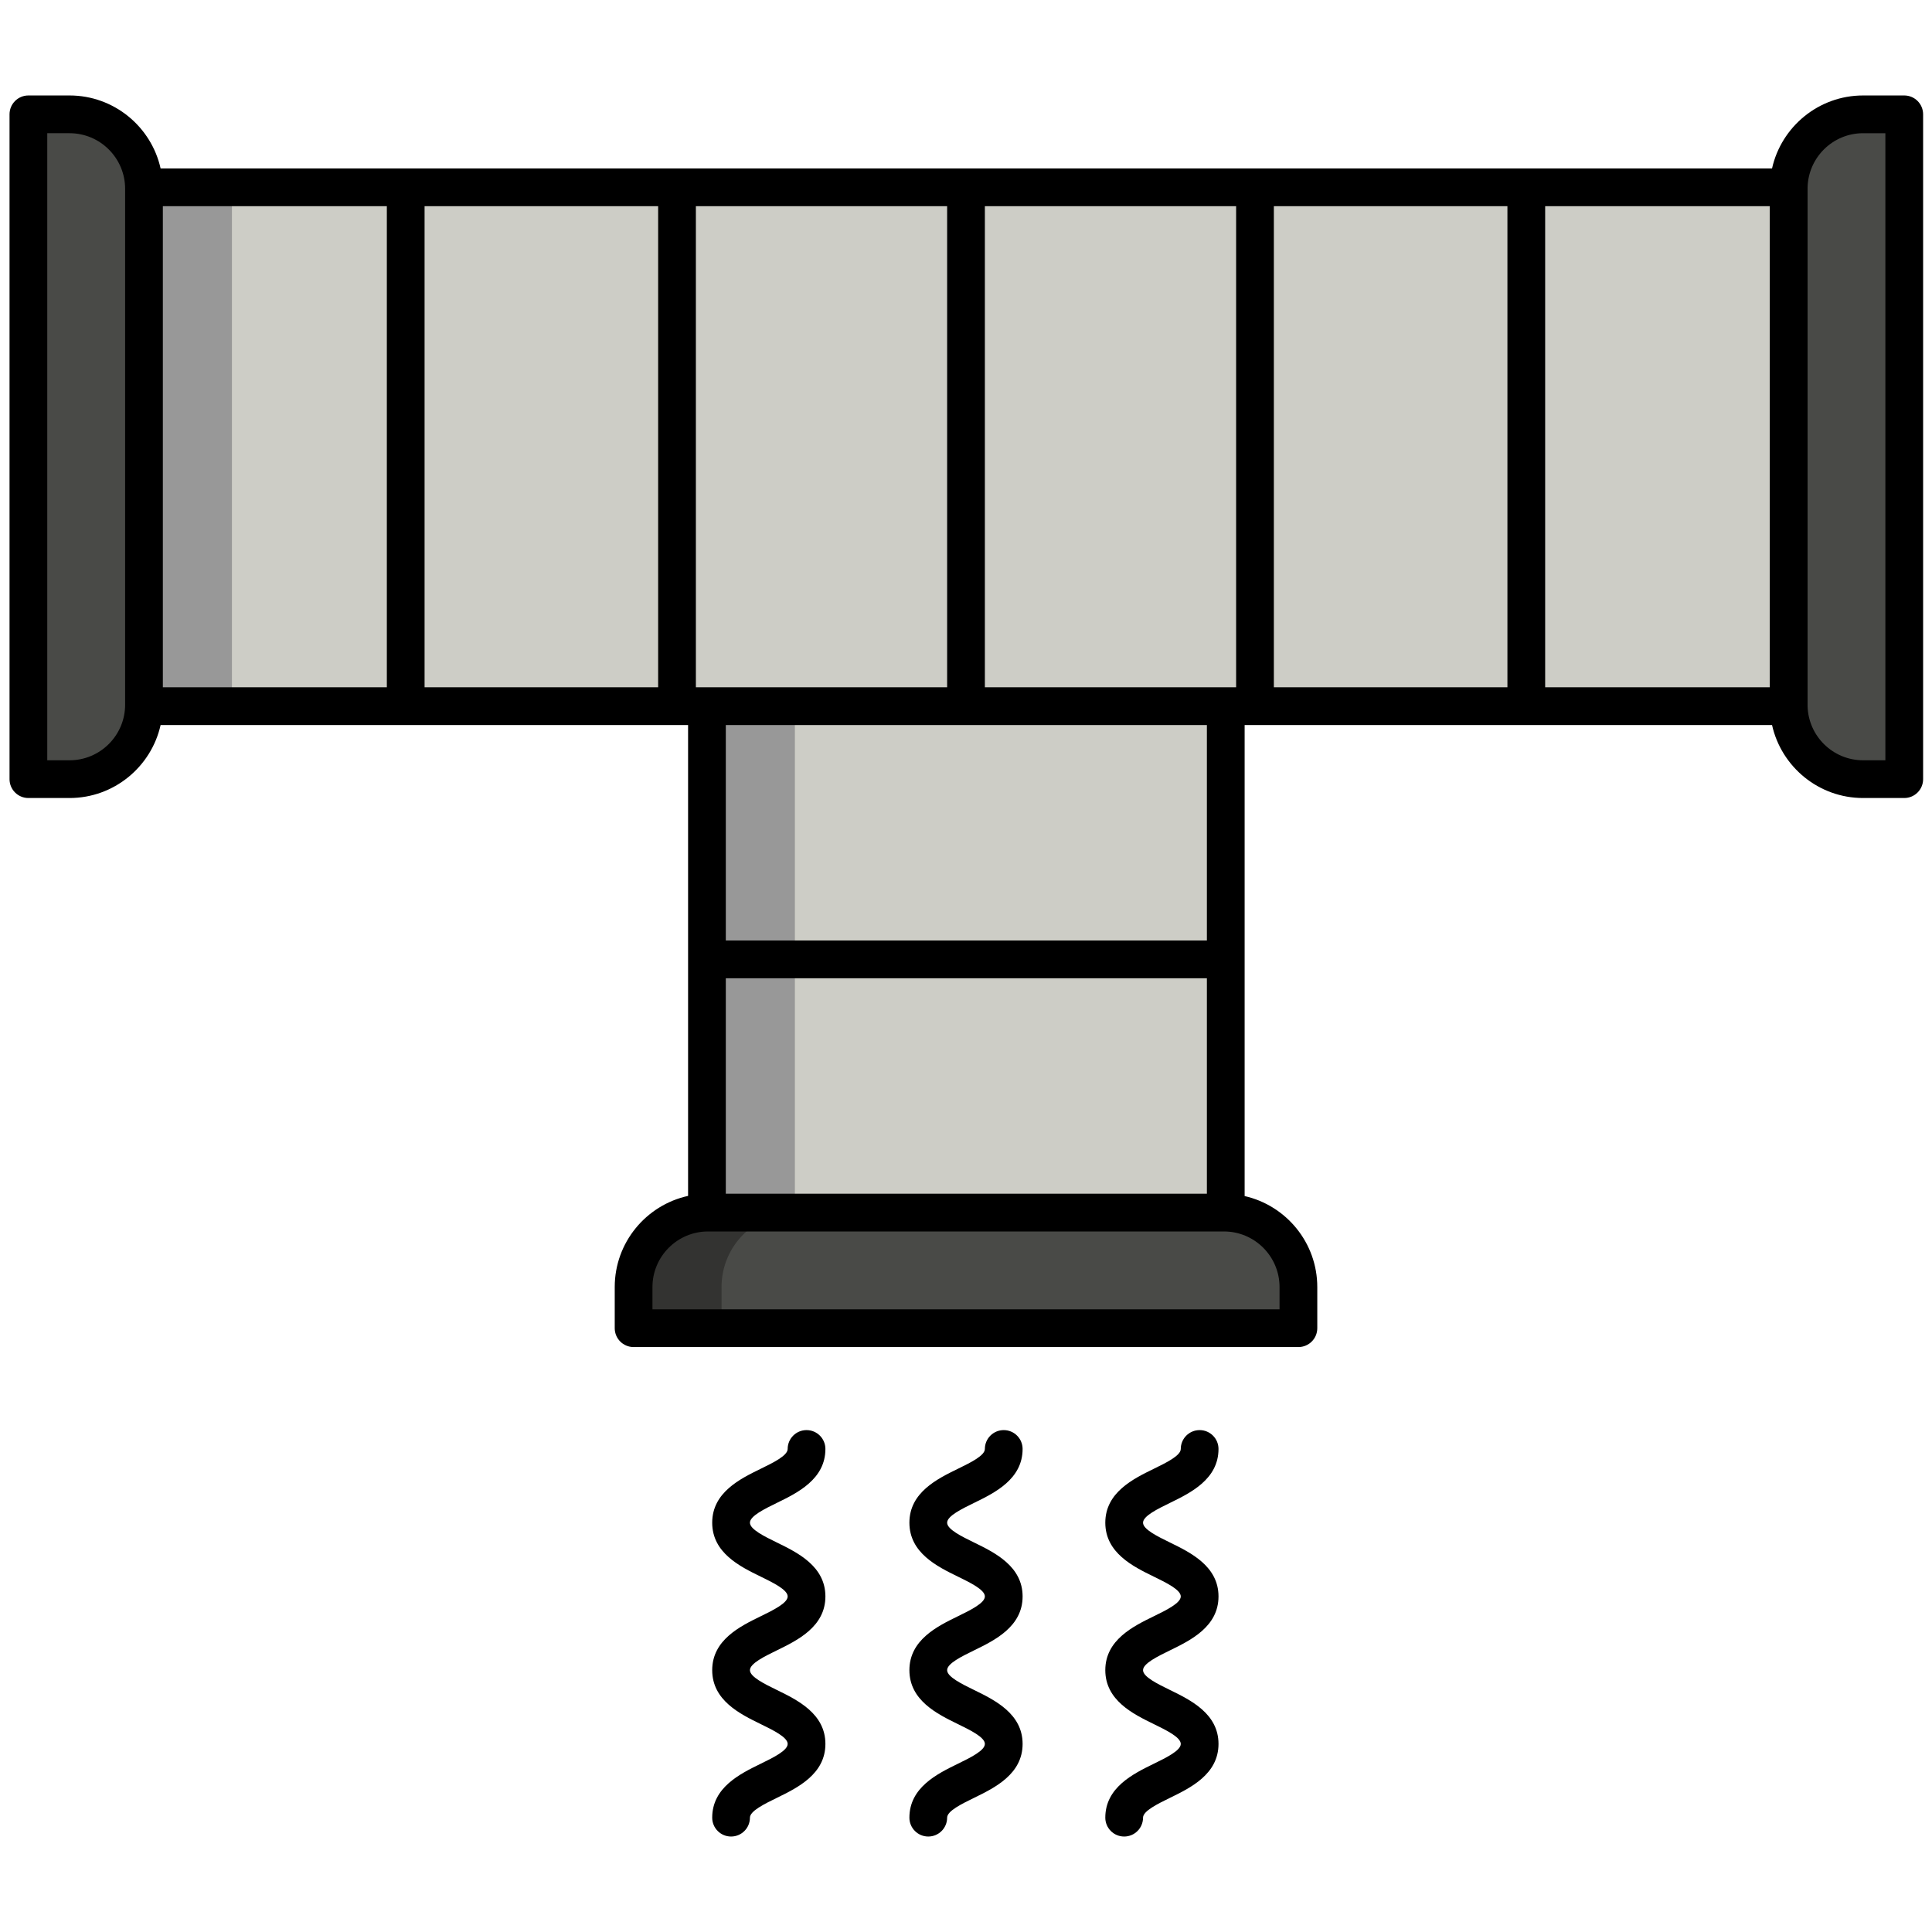
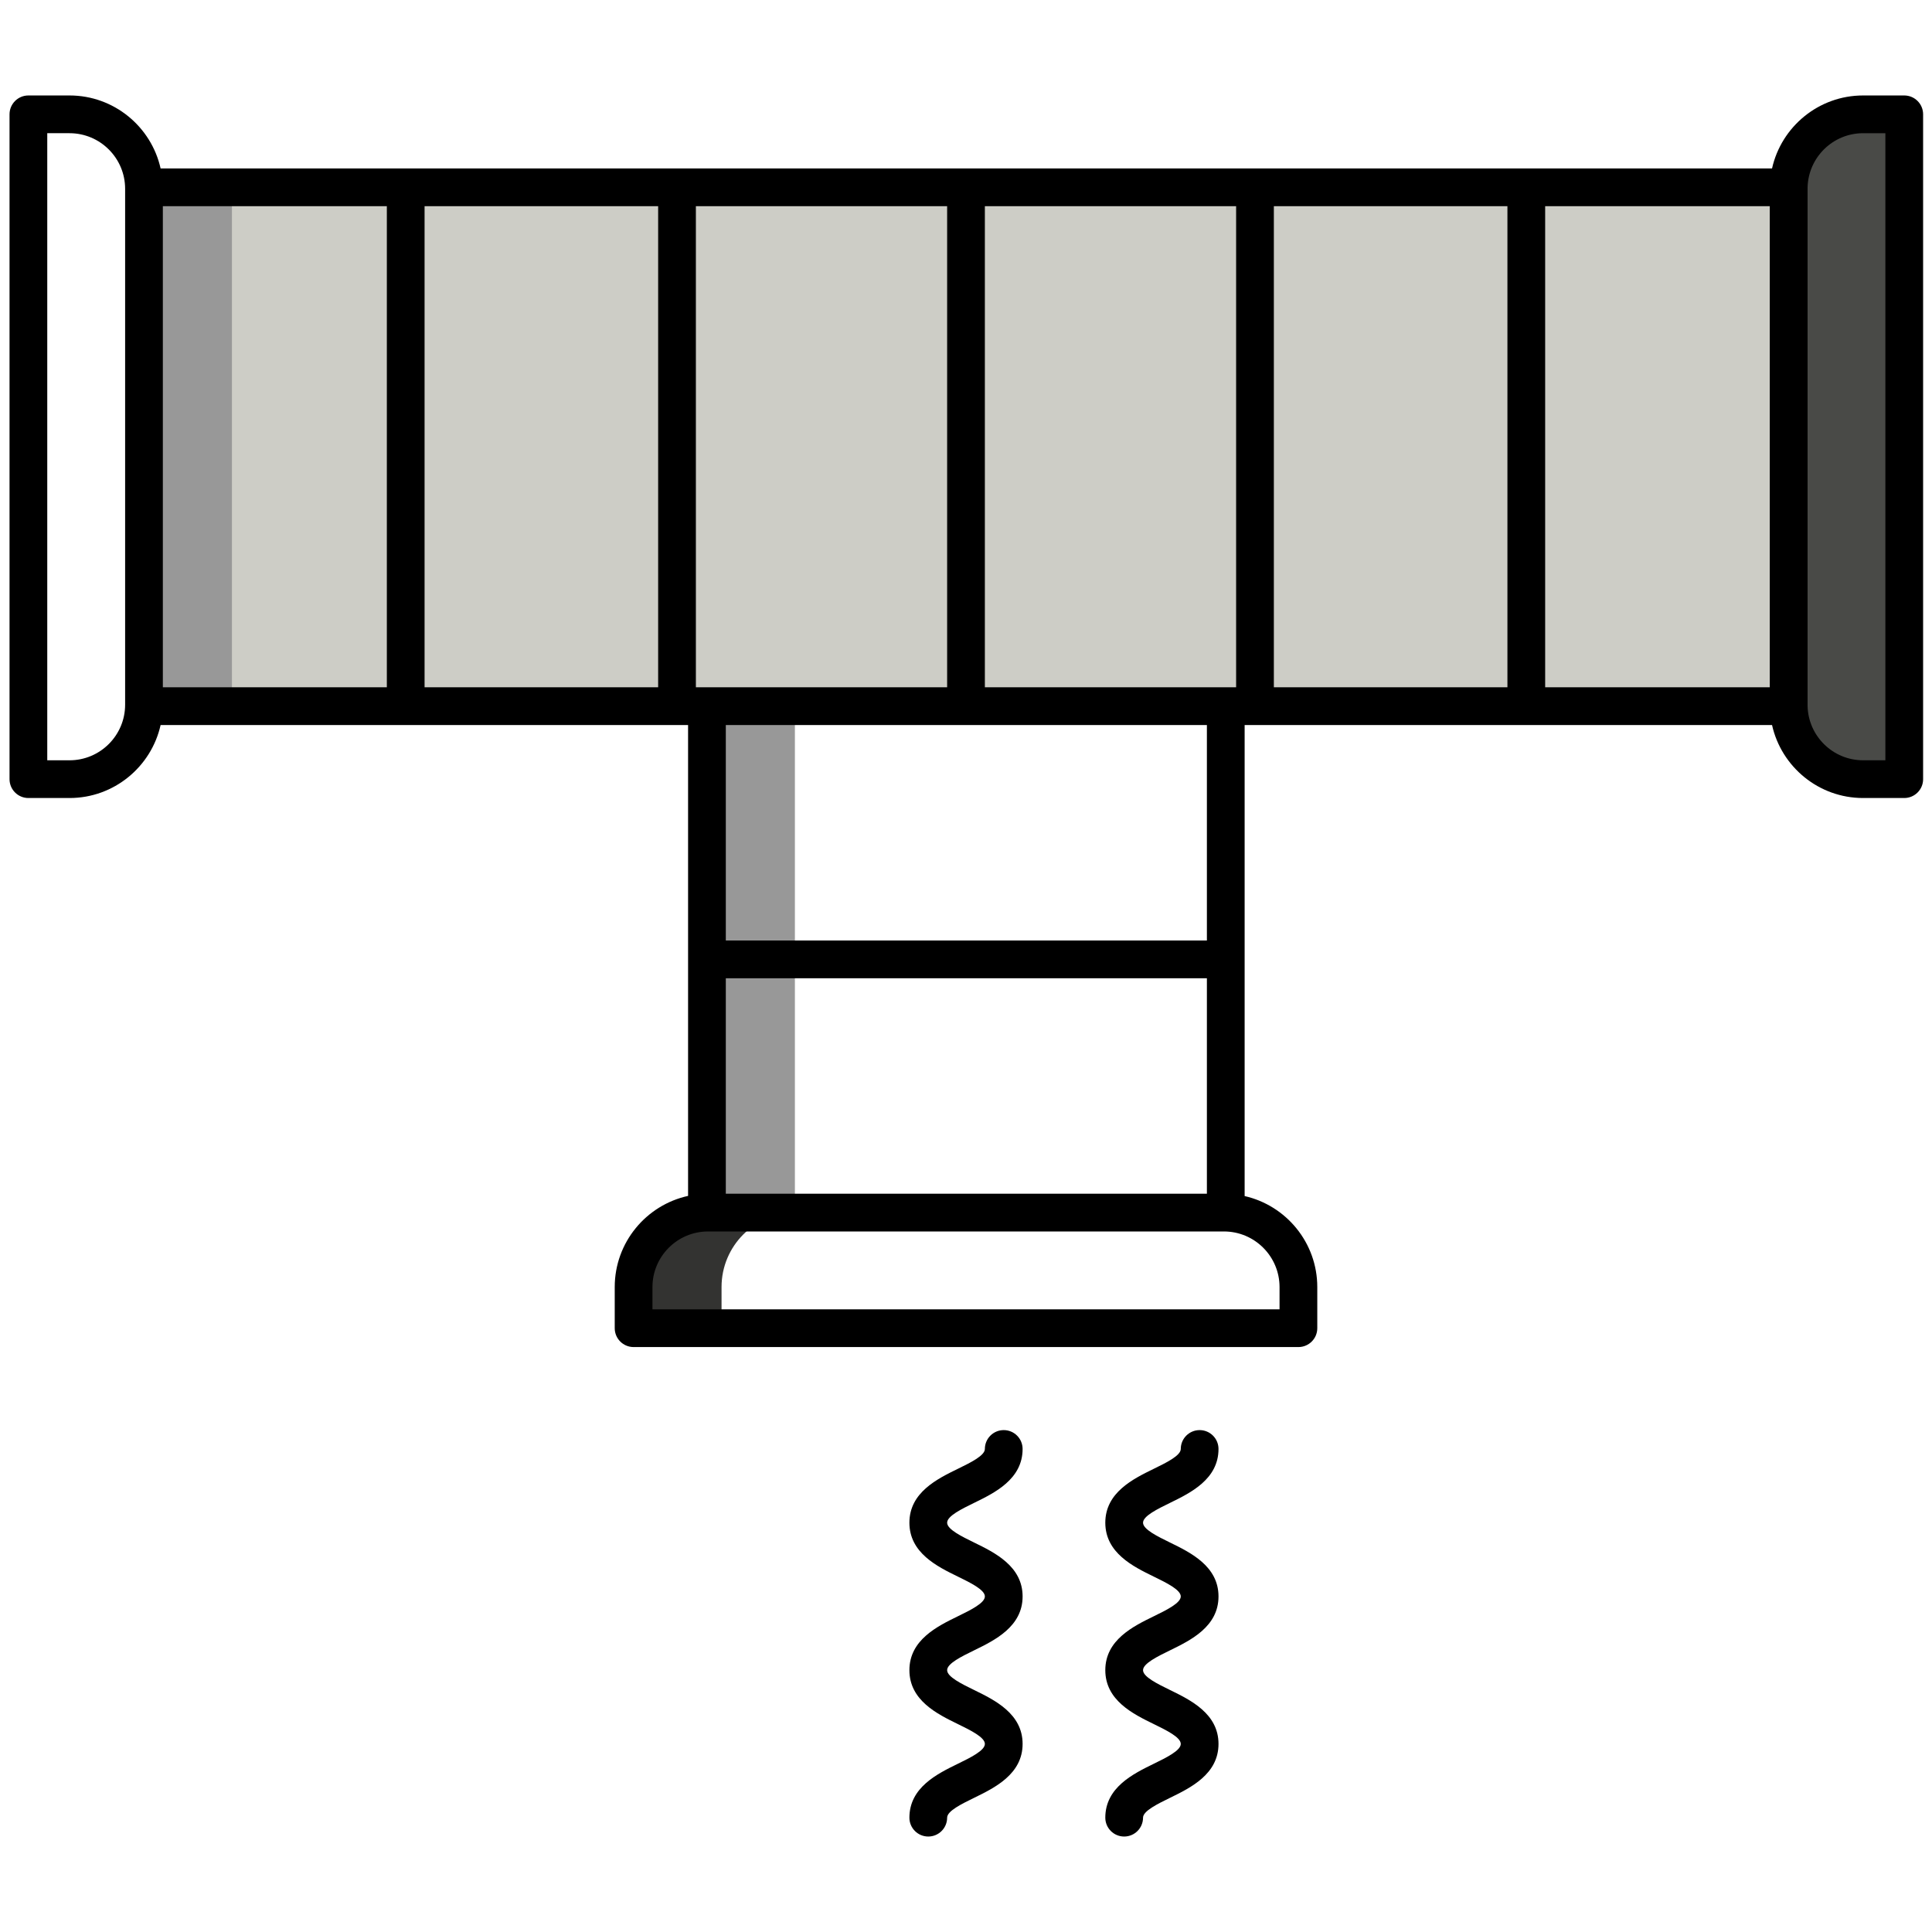
<svg xmlns="http://www.w3.org/2000/svg" viewBox="0 0 512 512">
  <g fill="#494a47">
-     <path d="m18.43 206.483h-10.906v-176.184h10.906c10.896 0 19.728 8.833 19.728 19.728v136.727c0 10.896-8.832 19.729-19.728 19.729z" />
    <path d="m493.738 206.483h10.906v-176.184h-10.906c-10.896 0-19.728 8.833-19.728 19.728v136.727c-.001 10.896 8.832 19.729 19.728 19.729z" />
-     <path d="m167.908 341.078v10.906h176.184v-10.906c0-10.896-8.833-19.728-19.728-19.728h-136.728c-10.895 0-19.728 8.832-19.728 19.728z" />
  </g>
  <path d="m210.945 321.35h-23.309c-10.896 0-19.728 8.833-19.728 19.728v10.906h23.309v-10.906c0-10.896 8.832-19.728 19.728-19.728z" fill="#333331" />
  <path d="m38.158 49.645h435.87v137.493h-435.87z" fill="#cdcdc6" />
  <path d="m38.158 49.645h23.309v137.493h-23.309z" fill="#989898" />
-   <path d="m188.987 185.497h134.212v137.493h-134.212z" fill="#cdcdc6" transform="matrix(0 1 -1 0 510.337 -1.849)" />
  <path d="m131.895 242.589h134.212v23.309h-134.212z" fill="#989898" transform="matrix(0 1 -1 0 453.245 55.243)" />
  <path d="m504.644 25.299h-10.906c-11.786 0-21.667 8.291-24.131 19.345h-213.602c-.002 0-.003 0-.005 0s-.003 0-.005 0h-213.434c-2.464-11.054-12.345-19.345-24.131-19.345h-10.906c-2.761 0-5 2.239-5 5v176.184c0 2.761 2.239 5 5 5h10.906c11.786 0 21.666-8.291 24.131-19.345h139.786v124.787c-11.101 2.429-19.438 12.333-19.438 24.153v10.906c0 2.761 2.239 5 5 5h176.184c2.761 0 5-2.239 5-5v-10.906c0-11.753-8.245-21.61-19.252-24.109v-124.831h139.767c2.465 11.054 12.345 19.345 24.131 19.345h10.906c2.761 0 5-2.239 5-5v-176.184c-.001-2.761-2.24-5-5.001-5zm-243.644 156.839v-127.493h66.585v127.493zm-76.585 0v-127.493h66.585v127.493zm-10 0h-61.899v-127.493h61.899zm163.17-127.493h61.899v127.493h-61.899zm71.899 0h59.525v127.493h-59.525zm-391.054 146.838h-5.906v-166.184h5.906c8.121 0 14.728 6.607 14.728 14.728v136.728c0 8.121-6.607 14.728-14.728 14.728zm24.728-146.838h59.358v127.493h-59.358zm276.681 261.705h-127.492v-57.106h127.493v57.106zm19.253 24.728v5.906h-166.184v-5.906c0-8.121 6.607-14.728 14.728-14.728h136.728c8.121 0 14.728 6.607 14.728 14.728zm-19.253-91.834h-127.492v-57.106h127.493v57.106zm179.805-47.761h-5.906c-7.997 0-14.513-6.411-14.71-14.362v-137.46c.197-7.951 6.713-14.362 14.71-14.362h5.906z" />
  <path d="m258.195 398.254c5.404-2.64 12.805-6.255 12.805-14.263 0-2.761-2.239-5-5-5s-5 2.239-5 5c0 1.763-3.822 3.63-7.194 5.277-5.404 2.64-12.806 6.256-12.806 14.263s7.401 11.623 12.805 14.263c3.373 1.647 7.195 3.515 7.195 5.277 0 1.763-3.822 3.63-7.195 5.278-5.404 2.64-12.805 6.256-12.805 14.263 0 8.008 7.401 11.624 12.805 14.265 3.373 1.647 7.195 3.515 7.195 5.279s-3.822 3.632-7.195 5.279c-5.404 2.641-12.805 6.257-12.805 14.265 0 2.761 2.239 5 5 5s5-2.239 5-5c0-1.764 3.822-3.632 7.195-5.279 5.404-2.641 12.805-6.257 12.805-14.265s-7.401-11.624-12.805-14.265c-3.373-1.647-7.195-3.515-7.195-5.279 0-1.763 3.822-3.63 7.195-5.278 5.404-2.64 12.805-6.256 12.805-14.263s-7.401-11.623-12.805-14.263c-3.373-1.647-7.195-3.515-7.195-5.277s3.822-3.63 7.195-5.277z" />
-   <path d="m205.935 398.254c5.404-2.64 12.805-6.255 12.805-14.263 0-2.761-2.239-5-5-5s-5 2.239-5 5c0 1.763-3.822 3.63-7.194 5.277-5.404 2.64-12.806 6.256-12.806 14.263s7.401 11.623 12.805 14.263c3.373 1.647 7.195 3.515 7.195 5.277 0 1.763-3.822 3.63-7.195 5.278-5.404 2.64-12.805 6.256-12.805 14.263 0 8.008 7.401 11.624 12.805 14.265 3.373 1.647 7.195 3.515 7.195 5.279s-3.822 3.632-7.195 5.279c-5.404 2.641-12.805 6.257-12.805 14.265 0 2.761 2.239 5 5 5s5-2.239 5-5c0-1.764 3.822-3.632 7.195-5.279 5.404-2.641 12.805-6.257 12.805-14.265s-7.401-11.624-12.805-14.265c-3.373-1.647-7.195-3.515-7.195-5.279 0-1.763 3.822-3.63 7.195-5.278 5.404-2.64 12.805-6.256 12.805-14.263s-7.401-11.623-12.805-14.263c-3.373-1.647-7.195-3.515-7.195-5.277s3.822-3.63 7.195-5.277z" />
  <path d="m310.111 398.254c5.404-2.64 12.805-6.255 12.805-14.263 0-2.761-2.239-5-5-5s-5 2.239-5 5c0 1.763-3.822 3.63-7.194 5.277-5.404 2.64-12.806 6.256-12.806 14.263s7.401 11.623 12.805 14.263c3.373 1.647 7.195 3.515 7.195 5.277 0 1.763-3.822 3.63-7.195 5.278-5.404 2.64-12.805 6.256-12.805 14.263 0 8.008 7.401 11.624 12.805 14.265 3.373 1.647 7.195 3.515 7.195 5.279s-3.822 3.632-7.195 5.279c-5.404 2.641-12.805 6.257-12.805 14.265 0 2.761 2.239 5 5 5s5-2.239 5-5c0-1.764 3.822-3.632 7.195-5.279 5.404-2.641 12.805-6.257 12.805-14.265s-7.401-11.624-12.805-14.265c-3.373-1.647-7.195-3.515-7.195-5.279 0-1.763 3.822-3.63 7.195-5.278 5.404-2.64 12.805-6.256 12.805-14.263s-7.401-11.623-12.805-14.263c-3.373-1.647-7.195-3.515-7.195-5.277s3.822-3.63 7.195-5.277z" />
</svg>